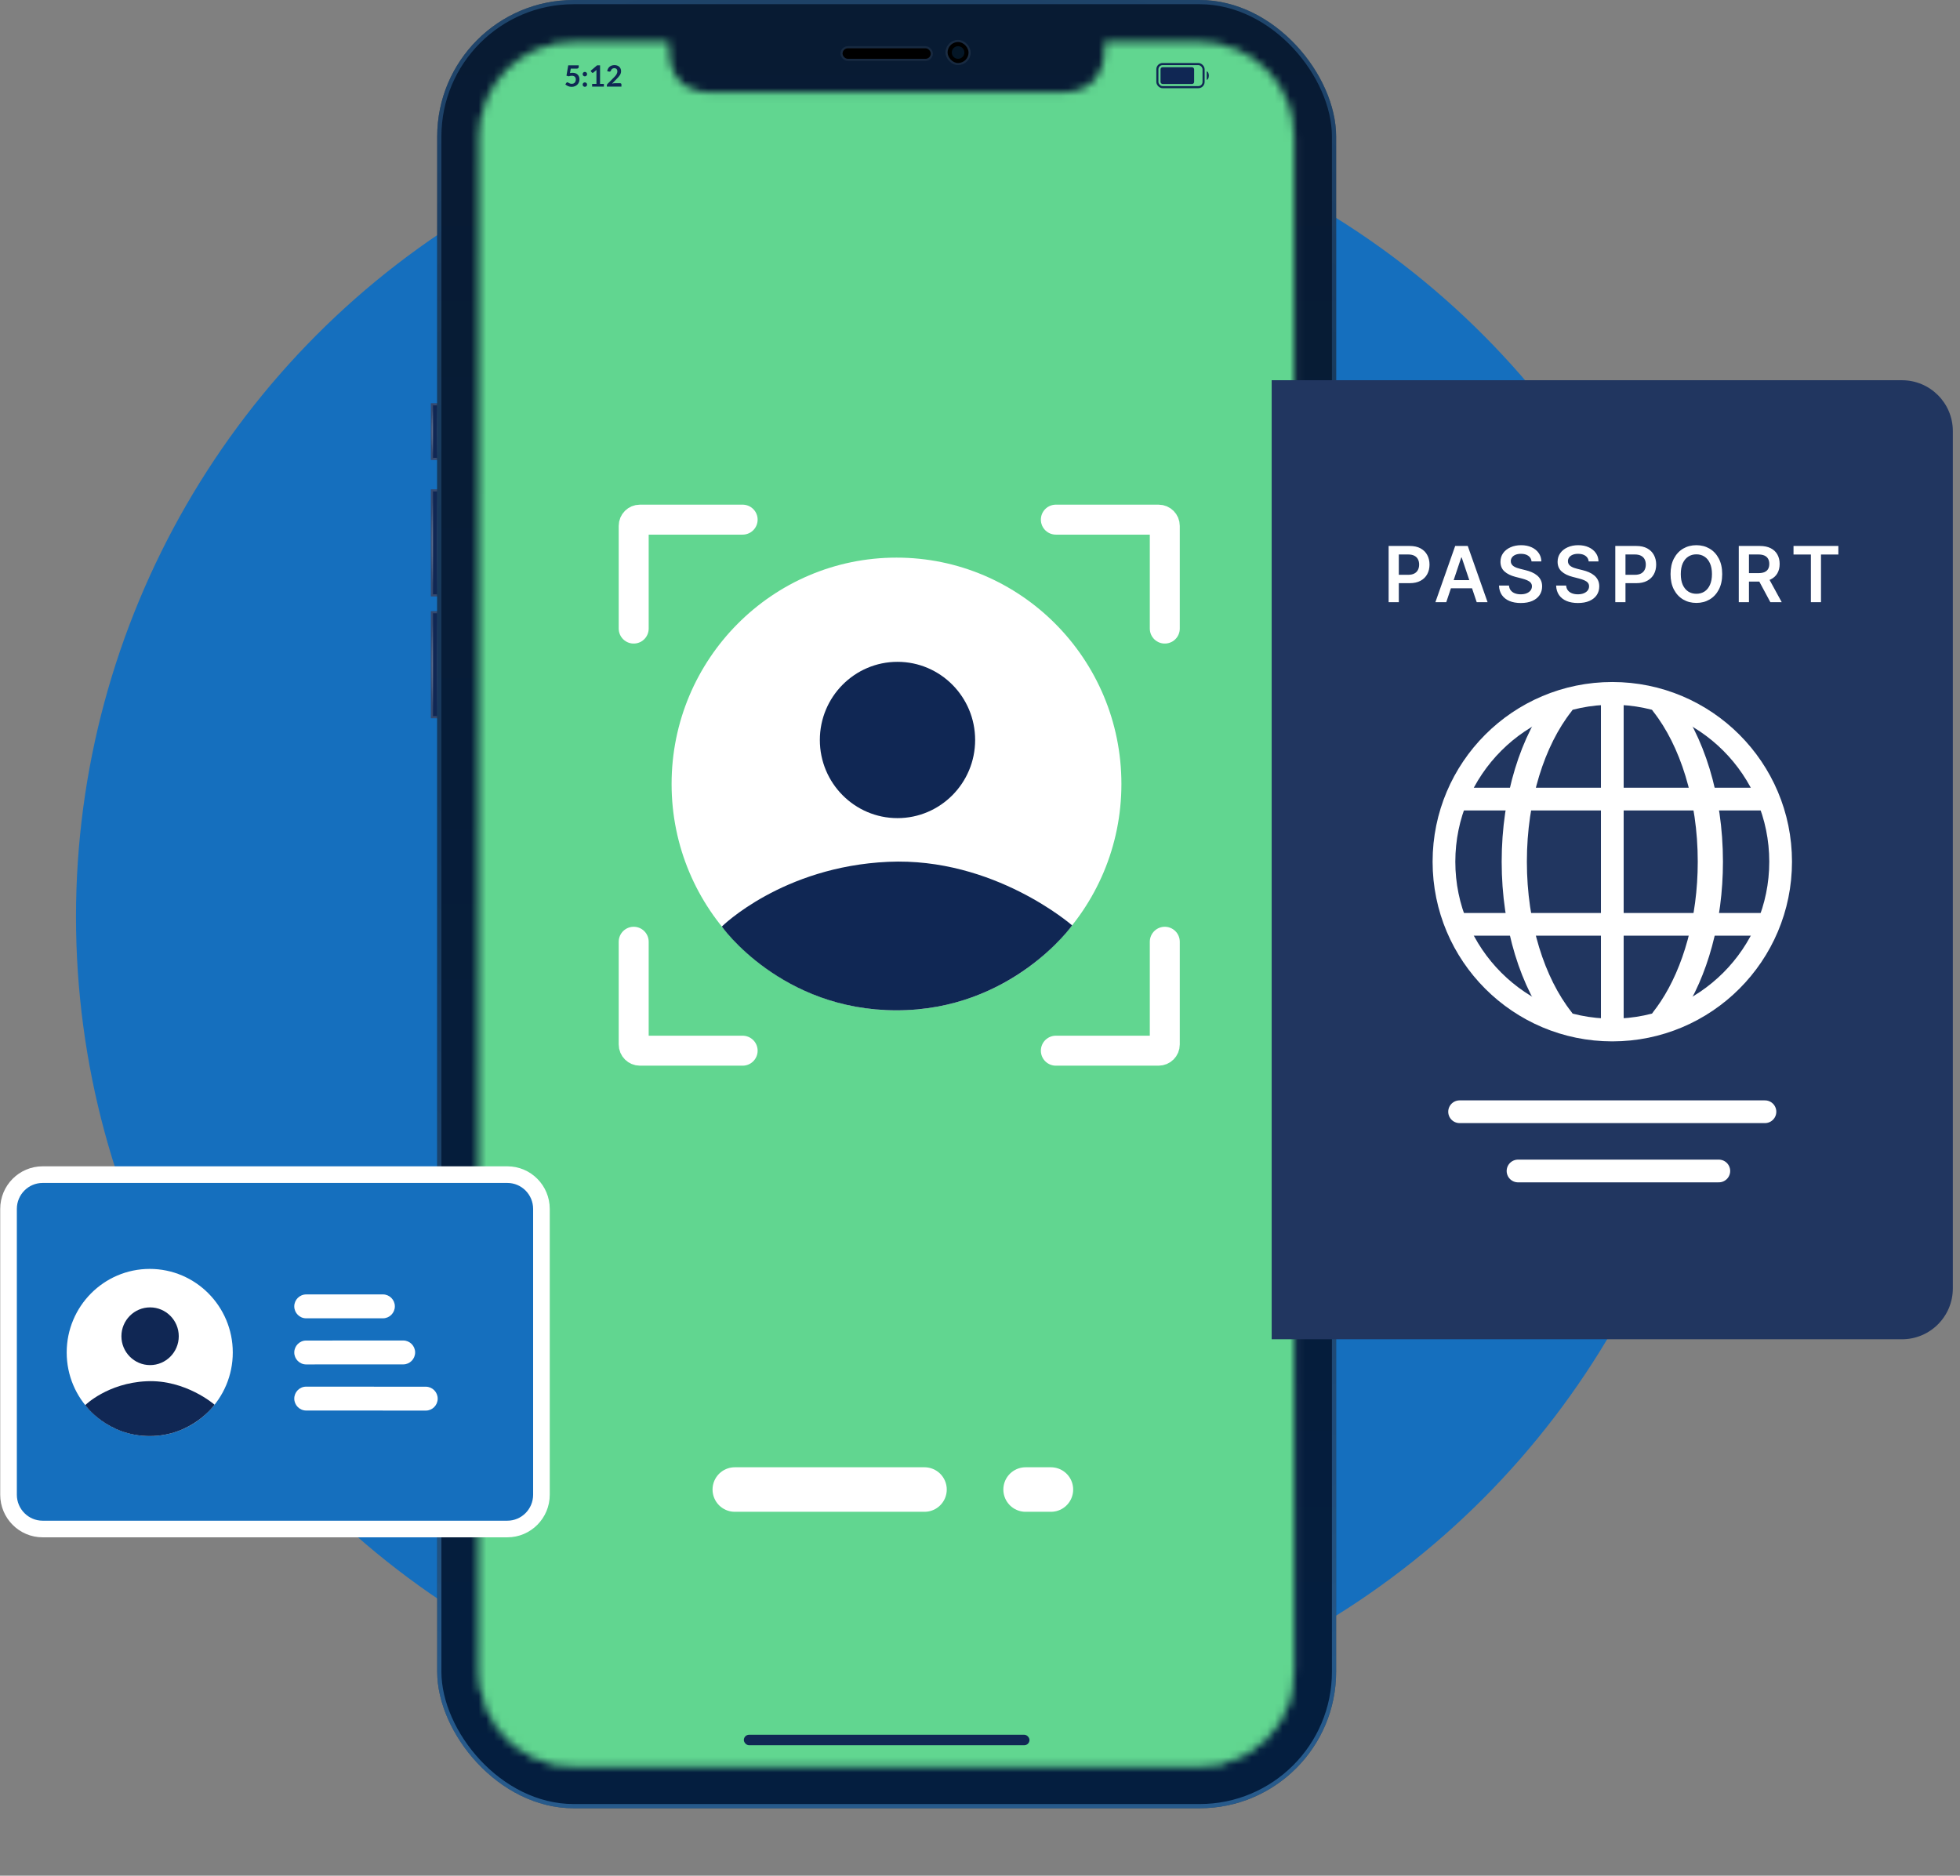
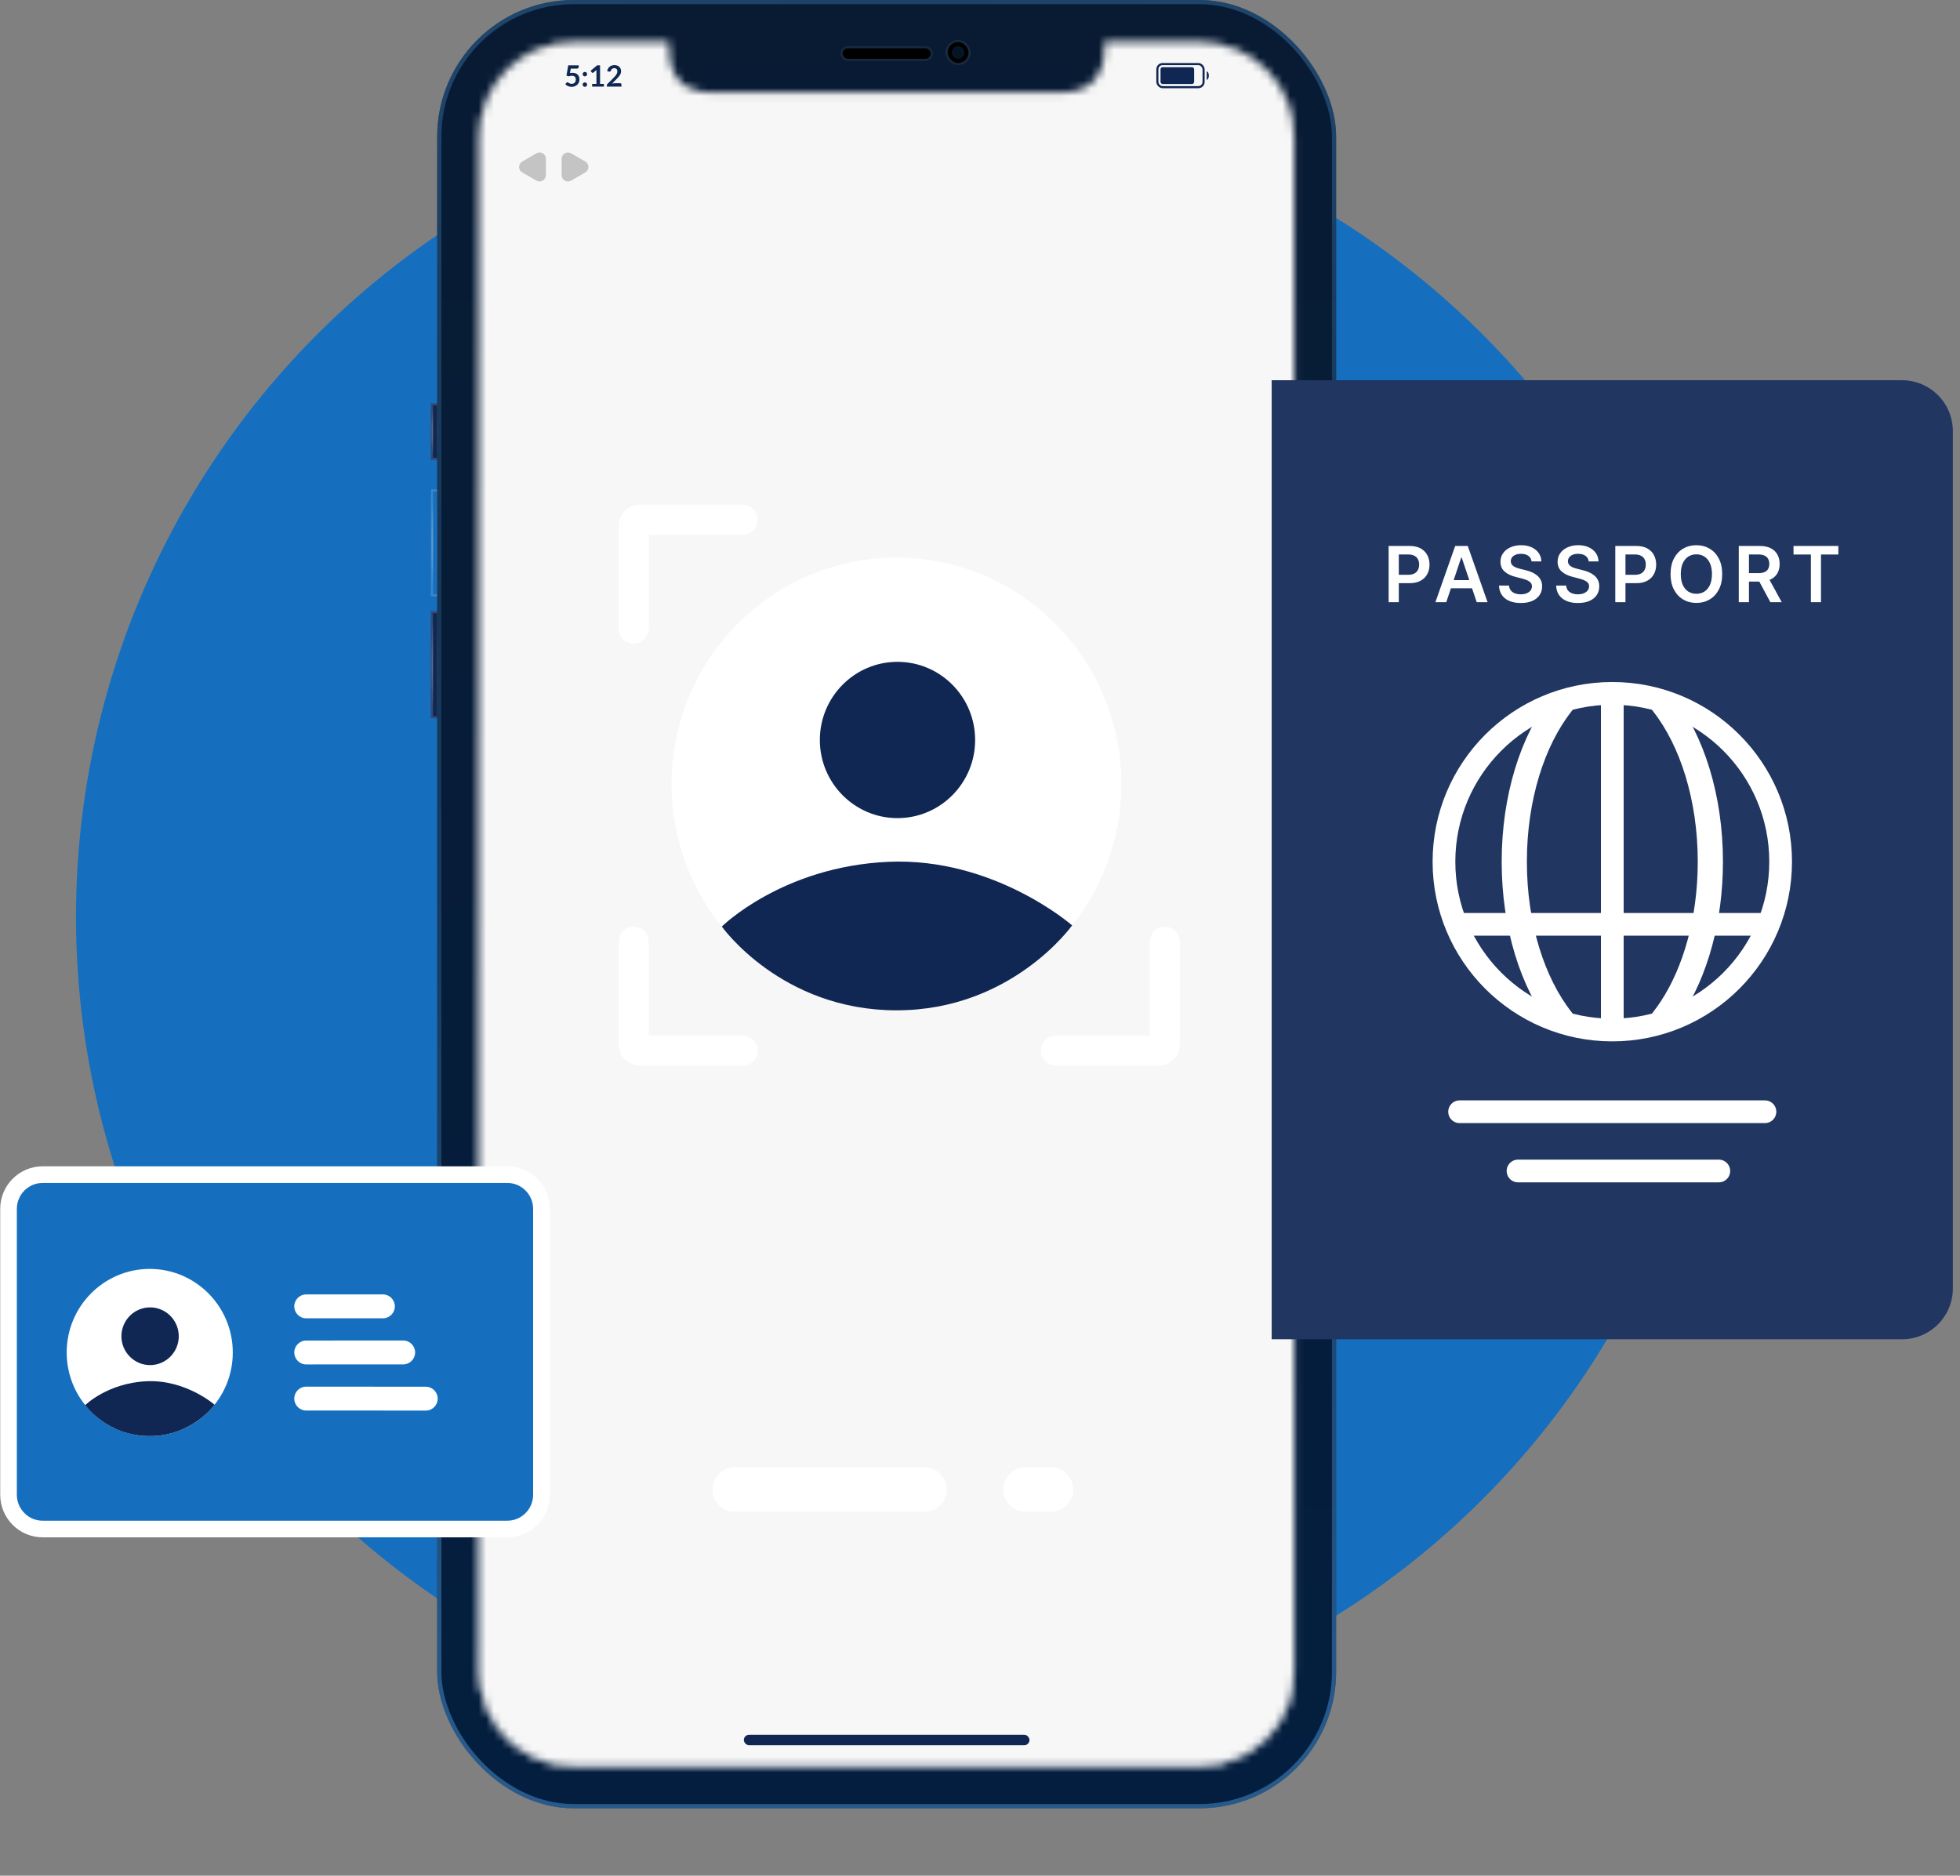
<svg xmlns="http://www.w3.org/2000/svg" width="256" height="245" viewBox="0 0 256 245" fill="none">
  <rect x="0" y="0" width="256" height="245" fill="#808080" stroke="none" />
  <circle cx="117.535" cy="119.75" r="107.609" fill="#156FBE" />
  <g clip-path="url(#clip0_10882_2194)">
    <path d="M56.281 52.671H57.378V60.078H56.281V52.671Z" fill="#102754" />
    <path d="M56.418 52.808H57.241V59.941H56.418V52.808Z" stroke="url(#paint0_radial_10882_2194)" stroke-opacity="0.6" stroke-width="0.274" />
    <path d="M175.338 85.041L174.241 85.041L174.241 65.29L175.338 65.29L175.338 85.041Z" fill="#102754" />
    <path d="M175.201 84.904L174.378 84.904L174.378 65.427L175.201 65.427L175.201 84.904Z" stroke="url(#paint1_radial_10882_2194)" stroke-opacity="0.6" stroke-width="0.274" />
-     <path d="M56.281 63.918H57.378V77.909H56.281V63.918Z" fill="#102754" />
    <path d="M56.418 64.055H57.241V77.771H56.418V64.055Z" stroke="url(#paint2_radial_10882_2194)" stroke-opacity="0.6" stroke-width="0.274" />
    <path d="M56.281 79.83H57.378V93.82H56.281V79.83Z" fill="#102754" />
    <path d="M56.418 79.967H57.241V93.683H56.418V79.967Z" stroke="url(#paint3_radial_10882_2194)" stroke-opacity="0.6" stroke-width="0.274" />
    <rect x="57.104" width="117.411" height="236.194" rx="17.831" fill="url(#paint4_linear_10882_2194)" />
    <rect x="57.378" y="0.274" width="116.863" height="235.645" rx="17.557" stroke="url(#paint5_radial_10882_2194)" stroke-opacity="0.5" stroke-width="0.549" />
    <mask id="mask0_10882_2194" style="mask-type:alpha" maskUnits="userSpaceOnUse" x="62" y="5" width="108" height="226">
      <path d="M87.279 5.487H74.935C68.117 5.487 62.59 11.014 62.59 17.832V218.364C62.59 225.181 68.117 230.708 74.935 230.708H156.684C163.501 230.708 169.028 225.182 169.028 218.364V17.832C169.028 11.014 163.501 5.487 156.684 5.487H144.339C144.339 8.214 143.79 12.071 138.852 12.071H92.766C87.828 12.071 87.279 8.214 87.279 5.487Z" fill="white" />
      <path d="M74.935 5.624H87.142C87.152 6.966 87.304 8.577 88.052 9.871C88.834 11.223 90.254 12.208 92.766 12.208H138.852C141.365 12.208 142.784 11.223 143.566 9.871C144.314 8.577 144.466 6.966 144.476 5.624H156.684C163.426 5.624 168.891 11.09 168.891 17.832V218.364C168.891 225.106 163.426 230.571 156.684 230.571H74.935C68.193 230.571 62.727 225.106 62.727 218.364V17.832C62.727 11.09 68.193 5.624 74.935 5.624Z" stroke="url(#paint6_linear_10882_2194)" stroke-opacity="0.9" stroke-width="0.274" />
    </mask>
    <g mask="url(#mask0_10882_2194)">
      <path d="M57.378 0H174.24V236.194H57.378V0Z" fill="#F7F7F7" />
-       <line x1="62.59" y1="28.118" x2="169.028" y2="28.118" stroke="#DDDDDD" stroke-width="0.274" />
      <path d="M68.214 22.522C67.665 22.206 67.665 21.414 68.214 21.097L70.065 20.028C70.614 19.711 71.3 20.107 71.3 20.74L71.3 22.879C71.3 23.512 70.614 23.908 70.065 23.591L68.214 22.522Z" fill="#C4C4C4" />
      <path d="M76.443 21.096C76.992 21.413 76.992 22.205 76.443 22.522L74.592 23.591C74.043 23.908 73.357 23.512 73.357 22.878L73.357 20.74C73.357 20.107 74.043 19.711 74.592 20.027L76.443 21.096Z" fill="#C4C4C4" />
-       <rect x="61.085" y="3.203" width="108.379" height="230.64" fill="#61D690" />
    </g>
    <path d="M74.45 9.543C74.511 9.53 74.57 9.521 74.626 9.516C74.683 9.51 74.737 9.507 74.79 9.507C74.936 9.507 75.064 9.529 75.176 9.572C75.287 9.616 75.38 9.676 75.456 9.753C75.532 9.829 75.589 9.92 75.627 10.023C75.665 10.126 75.685 10.236 75.685 10.355C75.685 10.503 75.658 10.637 75.606 10.759C75.555 10.88 75.483 10.985 75.391 11.072C75.299 11.158 75.189 11.224 75.062 11.271C74.937 11.319 74.8 11.343 74.651 11.343C74.564 11.343 74.482 11.334 74.404 11.316C74.326 11.298 74.252 11.274 74.183 11.245C74.115 11.214 74.052 11.179 73.993 11.141C73.935 11.101 73.883 11.06 73.837 11.016L73.983 10.815C74.014 10.771 74.054 10.749 74.104 10.749C74.136 10.749 74.169 10.759 74.202 10.78C74.235 10.8 74.273 10.823 74.315 10.847C74.359 10.871 74.409 10.894 74.467 10.914C74.526 10.935 74.596 10.945 74.678 10.945C74.765 10.945 74.842 10.931 74.909 10.903C74.975 10.875 75.03 10.836 75.074 10.786C75.119 10.735 75.152 10.674 75.174 10.605C75.197 10.535 75.208 10.459 75.208 10.377C75.208 10.226 75.164 10.108 75.076 10.023C74.989 9.938 74.859 9.895 74.688 9.895C74.556 9.895 74.421 9.919 74.283 9.968L73.987 9.883L74.218 8.535H75.589V8.737C75.589 8.805 75.567 8.86 75.525 8.902C75.483 8.944 75.411 8.965 75.31 8.965H74.548L74.45 9.543Z" fill="#102754" />
    <path d="M76.102 11.051C76.102 11.011 76.109 10.973 76.123 10.937C76.138 10.902 76.159 10.871 76.184 10.845C76.21 10.82 76.24 10.799 76.276 10.784C76.312 10.768 76.351 10.761 76.391 10.761C76.433 10.761 76.47 10.768 76.505 10.784C76.541 10.799 76.571 10.82 76.597 10.845C76.624 10.871 76.645 10.902 76.66 10.937C76.676 10.973 76.683 11.011 76.683 11.051C76.683 11.092 76.676 11.13 76.66 11.166C76.645 11.2 76.624 11.23 76.597 11.256C76.571 11.282 76.541 11.302 76.505 11.316C76.47 11.331 76.433 11.339 76.391 11.339C76.351 11.339 76.312 11.331 76.276 11.316C76.24 11.302 76.21 11.282 76.184 11.256C76.159 11.23 76.138 11.2 76.123 11.166C76.109 11.13 76.102 11.092 76.102 11.051ZM76.102 9.682C76.102 9.642 76.109 9.604 76.123 9.568C76.138 9.532 76.159 9.502 76.184 9.476C76.21 9.45 76.24 9.43 76.276 9.415C76.312 9.399 76.351 9.392 76.391 9.392C76.433 9.392 76.47 9.399 76.505 9.415C76.541 9.43 76.571 9.45 76.597 9.476C76.624 9.502 76.645 9.532 76.66 9.568C76.676 9.604 76.683 9.642 76.683 9.682C76.683 9.722 76.676 9.761 76.66 9.797C76.645 9.831 76.624 9.861 76.597 9.887C76.571 9.913 76.541 9.933 76.505 9.948C76.47 9.963 76.433 9.97 76.391 9.97C76.351 9.97 76.312 9.963 76.276 9.948C76.24 9.933 76.21 9.913 76.184 9.887C76.159 9.861 76.138 9.831 76.123 9.797C76.109 9.761 76.102 9.722 76.102 9.682Z" fill="#102754" />
    <path d="M78.876 10.957V11.312H77.339V10.957H77.902V9.338C77.902 9.274 77.904 9.208 77.908 9.14L77.508 9.474C77.485 9.492 77.462 9.504 77.439 9.509C77.418 9.513 77.396 9.513 77.376 9.509C77.357 9.505 77.339 9.498 77.324 9.489C77.309 9.479 77.297 9.468 77.29 9.457L77.14 9.251L77.987 8.531H78.376V10.957H78.876Z" fill="#102754" />
    <path d="M81 10.87C81.051 10.87 81.091 10.885 81.121 10.914C81.151 10.943 81.167 10.98 81.167 11.028V11.312H79.262V11.154C79.262 11.122 79.268 11.089 79.281 11.055C79.295 11.019 79.317 10.987 79.346 10.959L80.189 10.114C80.26 10.042 80.323 9.973 80.378 9.908C80.434 9.843 80.481 9.778 80.518 9.714C80.555 9.65 80.583 9.586 80.602 9.52C80.623 9.454 80.633 9.384 80.633 9.311C80.633 9.244 80.623 9.186 80.604 9.136C80.585 9.085 80.558 9.042 80.522 9.008C80.487 8.973 80.445 8.947 80.395 8.931C80.346 8.913 80.291 8.904 80.23 8.904C80.173 8.904 80.121 8.912 80.072 8.929C80.025 8.944 79.983 8.967 79.946 8.996C79.908 9.024 79.877 9.057 79.852 9.096C79.826 9.134 79.807 9.176 79.794 9.223C79.772 9.281 79.744 9.321 79.709 9.34C79.675 9.359 79.625 9.363 79.56 9.353L79.31 9.309C79.329 9.176 79.366 9.059 79.421 8.96C79.476 8.858 79.545 8.775 79.627 8.708C79.71 8.64 79.805 8.59 79.911 8.556C80.019 8.522 80.134 8.504 80.257 8.504C80.385 8.504 80.502 8.524 80.608 8.562C80.714 8.599 80.805 8.652 80.881 8.721C80.956 8.791 81.015 8.874 81.057 8.971C81.1 9.068 81.121 9.176 81.121 9.296C81.121 9.398 81.105 9.493 81.075 9.58C81.045 9.667 81.005 9.75 80.954 9.829C80.904 9.909 80.845 9.986 80.777 10.06C80.709 10.134 80.638 10.21 80.564 10.286L79.938 10.926C79.998 10.908 80.058 10.895 80.117 10.886C80.177 10.875 80.234 10.87 80.287 10.87H81Z" fill="#102754" />
    <rect x="151.167" y="8.367" width="6.035" height="3.018" rx="0.686" stroke="#102754" stroke-width="0.274" />
    <rect x="151.579" y="8.778" width="4.389" height="2.195" rx="0.274" fill="#102754" />
    <path d="M157.614 10.425C157.765 10.425 157.888 10.179 157.888 9.876C157.888 9.573 157.765 9.328 157.614 9.328V10.425Z" fill="#102754" />
    <rect x="97.155" y="226.592" width="37.308" height="1.372" rx="0.686" fill="#102754" />
    <rect x="110.048" y="6.31" width="11.522" height="1.372" rx="0.686" fill="black" />
    <rect x="109.911" y="6.173" width="11.796" height="1.646" rx="0.823" stroke="url(#paint7_radial_10882_2194)" stroke-opacity="0.08" stroke-width="0.274" />
    <rect x="123.765" y="5.487" width="2.743" height="2.743" rx="1.372" fill="black" />
    <rect x="123.627" y="5.35" width="3.018" height="3.018" rx="1.509" stroke="url(#paint8_radial_10882_2194)" stroke-opacity="0.08" stroke-width="0.274" />
    <circle opacity="0.2" cx="125.136" cy="6.858" r="0.823" fill="#156FBE" />
    <path d="M117.094 72.836C133.307 72.836 146.47 86.086 146.47 102.404C146.47 118.723 133.307 131.972 117.094 131.972C100.882 131.972 87.718 118.723 87.718 102.404C87.718 86.086 100.882 72.836 117.094 72.836Z" fill="white" />
    <path d="M117.223 86.448C122.82 86.448 127.365 91.022 127.365 96.656C127.365 102.289 122.82 106.863 117.223 106.863C111.626 106.863 107.082 102.289 107.082 96.656C107.082 91.022 111.626 86.448 117.223 86.448Z" fill="#102754" />
    <path d="M94.28 121.024C94.28 121.024 102.174 113.197 116.006 112.571C129.839 111.945 140.032 120.872 140.032 120.872C140.032 120.872 132.171 131.969 117.095 131.969C102.019 131.969 94.28 121.024 94.28 121.024Z" fill="#102754" />
    <path d="M96.998 67.876H83.578C83.131 67.876 82.769 68.239 82.769 68.686V82.105" stroke="white" stroke-width="3.915" stroke-linecap="round" />
    <path d="M96.998 137.241H83.578C83.131 137.241 82.769 136.879 82.769 136.432V123.012" stroke="white" stroke-width="3.915" stroke-linecap="round" />
-     <path d="M137.907 67.876H151.326C151.773 67.876 152.136 68.239 152.136 68.686V82.105" stroke="white" stroke-width="3.915" stroke-linecap="round" />
    <path d="M137.907 137.241H151.326C151.773 137.241 152.136 136.879 152.136 136.432V123.012" stroke="white" stroke-width="3.915" stroke-linecap="round" />
    <path d="M95.976 194.563H108.362H120.749" stroke="white" stroke-width="5.817" stroke-linecap="round" />
    <path d="M133.958 194.563H135.609H137.261" stroke="white" stroke-width="5.817" stroke-linecap="round" />
  </g>
  <path d="M5.572 199.719H66.261C68.73 199.719 70.719 197.707 70.719 195.24V157.909C70.719 155.442 68.73 153.43 66.261 153.43H5.572C3.103 153.43 1.114 155.442 1.114 157.909V195.24C1.114 197.707 3.103 199.719 5.572 199.719Z" fill="#156FBE" stroke="white" stroke-width="2.172" />
  <path d="M19.558 165.745C25.544 165.745 30.404 170.637 30.404 176.662C30.404 182.688 25.544 187.58 19.558 187.58C13.572 187.58 8.711 182.688 8.711 176.662C8.711 170.637 13.572 165.745 19.558 165.745Z" fill="white" />
  <path d="M19.603 170.771C21.67 170.771 23.348 172.459 23.348 174.54C23.348 176.62 21.67 178.309 19.603 178.309C17.536 178.309 15.858 176.62 15.858 174.54C15.858 172.459 17.536 170.771 19.603 170.771Z" fill="#102754" />
  <path d="M11.131 183.538C11.131 183.538 14.046 180.648 19.153 180.417C24.261 180.186 28.024 183.482 28.024 183.482C28.024 183.482 25.122 187.579 19.555 187.579C13.989 187.579 11.131 183.538 11.131 183.538Z" fill="#102754" />
  <path d="M50.022 172.196L39.984 172.198C39.132 172.198 38.435 171.497 38.435 170.639C38.435 169.781 39.132 169.079 39.984 169.079L50.022 169.077C50.874 169.077 51.572 169.778 51.572 170.636C51.572 171.494 50.874 172.196 50.022 172.196Z" fill="white" />
  <path d="M52.672 178.216L39.984 178.221C39.132 178.221 38.435 177.519 38.435 176.661C38.435 175.803 39.132 175.102 39.984 175.102L52.672 175.097C53.524 175.097 54.221 175.799 54.221 176.656C54.221 177.514 53.524 178.216 52.672 178.216Z" fill="white" />
  <path d="M55.618 184.251L39.984 184.243C39.132 184.243 38.435 183.541 38.435 182.684C38.435 181.826 39.132 181.124 39.984 181.124L55.618 181.132C56.47 181.132 57.168 181.834 57.168 182.692C57.168 183.55 56.47 184.251 55.618 184.251Z" fill="white" />
  <path d="M166.097 49.666H248.418C252.089 49.666 255.065 52.642 255.065 56.312V168.289C255.065 171.96 252.089 174.936 248.418 174.936H166.097V49.666Z" fill="#213660" />
  <path d="M210.586 134.541C222.729 134.541 232.572 124.697 232.572 112.555C232.572 100.412 222.729 90.568 210.586 90.568C198.443 90.568 188.599 100.412 188.599 112.555C188.599 124.697 198.443 134.541 210.586 134.541Z" stroke="white" stroke-width="2.968" />
  <path d="M217.235 91.932C220.981 96.702 223.393 104.166 223.393 112.555C223.393 120.138 221.423 126.965 218.278 131.729C217.943 132.237 217.595 132.72 217.235 133.179M203.941 91.932C200.194 96.702 197.783 104.166 197.783 112.555C197.783 120.945 200.194 128.409 203.941 133.179" stroke="white" stroke-width="3.291" stroke-linecap="round" />
-   <path d="M230.526 104.375H190.644" stroke="white" stroke-width="2.968" stroke-linecap="round" stroke-linejoin="round" />
  <path d="M230.526 120.736H190.644" stroke="white" stroke-width="2.968" stroke-linecap="round" stroke-linejoin="round" />
  <path d="M210.586 91.081V134.542" stroke="white" stroke-width="2.968" />
  <path d="M230.523 145.215H190.641" stroke="white" stroke-width="2.968" stroke-linecap="round" stroke-linejoin="round" />
  <path d="M224.499 152.954H198.272" stroke="white" stroke-width="2.968" stroke-linecap="round" stroke-linejoin="round" />
  <path d="M181.372 78.654V71.314H184.125C184.689 71.314 185.162 71.419 185.544 71.629C185.929 71.839 186.219 72.128 186.415 72.496C186.613 72.862 186.712 73.278 186.712 73.744C186.712 74.215 186.613 74.632 186.415 74.998C186.216 75.364 185.924 75.652 185.537 75.862C185.15 76.07 184.673 76.174 184.107 76.174H182.282V75.081H183.927C184.257 75.081 184.527 75.023 184.737 74.909C184.948 74.794 185.103 74.636 185.203 74.436C185.306 74.235 185.357 74.004 185.357 73.744C185.357 73.483 185.306 73.254 185.203 73.056C185.103 72.857 184.947 72.703 184.734 72.593C184.524 72.481 184.252 72.425 183.92 72.425H182.702V78.654H181.372ZM188.9 78.654H187.481L190.065 71.314H191.707L194.294 78.654H192.875L190.914 72.819H190.857L188.9 78.654ZM188.947 75.776H192.818V76.844H188.947V75.776ZM200.04 73.332C200.007 73.019 199.866 72.775 199.617 72.6C199.371 72.426 199.051 72.339 198.657 72.339C198.38 72.339 198.142 72.38 197.944 72.464C197.745 72.548 197.594 72.661 197.488 72.805C197.383 72.948 197.33 73.112 197.327 73.296C197.327 73.449 197.362 73.581 197.431 73.694C197.503 73.806 197.6 73.901 197.721 73.98C197.843 74.057 197.978 74.121 198.126 74.174C198.275 74.226 198.424 74.271 198.574 74.306L199.263 74.478C199.54 74.543 199.806 74.63 200.062 74.74C200.32 74.85 200.55 74.989 200.754 75.156C200.959 75.323 201.122 75.525 201.241 75.762C201.361 75.998 201.42 76.275 201.42 76.593C201.42 77.023 201.31 77.402 201.09 77.729C200.871 78.054 200.553 78.309 200.137 78.493C199.724 78.674 199.223 78.765 198.635 78.765C198.064 78.765 197.569 78.677 197.148 78.5C196.73 78.323 196.403 78.065 196.166 77.726C195.932 77.386 195.805 76.973 195.786 76.486H197.094C197.113 76.741 197.192 76.954 197.331 77.124C197.469 77.293 197.65 77.42 197.872 77.503C198.097 77.587 198.348 77.629 198.625 77.629C198.914 77.629 199.167 77.586 199.385 77.5C199.604 77.412 199.776 77.29 199.901 77.134C200.025 76.977 200.088 76.793 200.09 76.582C200.088 76.391 200.032 76.234 199.922 76.109C199.812 75.983 199.658 75.878 199.46 75.794C199.264 75.708 199.034 75.631 198.772 75.564L197.937 75.35C197.332 75.194 196.854 74.959 196.503 74.643C196.154 74.326 195.98 73.904 195.98 73.378C195.98 72.946 196.097 72.567 196.331 72.242C196.567 71.917 196.889 71.665 197.295 71.486C197.701 71.304 198.161 71.213 198.675 71.213C199.196 71.213 199.652 71.304 200.044 71.486C200.438 71.665 200.748 71.915 200.972 72.235C201.197 72.553 201.313 72.918 201.32 73.332H200.04ZM207.503 73.332C207.47 73.019 207.329 72.775 207.08 72.6C206.834 72.426 206.514 72.339 206.12 72.339C205.842 72.339 205.605 72.38 205.406 72.464C205.208 72.548 205.057 72.661 204.951 72.805C204.846 72.948 204.792 73.112 204.79 73.296C204.79 73.449 204.825 73.581 204.894 73.694C204.966 73.806 205.062 73.901 205.184 73.98C205.306 74.057 205.441 74.121 205.589 74.174C205.737 74.226 205.887 74.271 206.037 74.306L206.726 74.478C207.003 74.543 207.269 74.63 207.525 74.74C207.783 74.85 208.013 74.989 208.216 75.156C208.422 75.323 208.584 75.525 208.704 75.762C208.823 75.998 208.883 76.275 208.883 76.593C208.883 77.023 208.773 77.402 208.553 77.729C208.334 78.054 208.016 78.309 207.6 78.493C207.187 78.674 206.686 78.765 206.098 78.765C205.527 78.765 205.031 78.677 204.611 78.5C204.193 78.323 203.865 78.065 203.629 77.726C203.395 77.386 203.268 76.973 203.249 76.486H204.557C204.576 76.741 204.655 76.954 204.794 77.124C204.932 77.293 205.113 77.42 205.335 77.503C205.559 77.587 205.81 77.629 206.088 77.629C206.377 77.629 206.63 77.586 206.847 77.5C207.067 77.412 207.239 77.29 207.363 77.134C207.488 76.977 207.551 76.793 207.553 76.582C207.551 76.391 207.495 76.234 207.385 76.109C207.275 75.983 207.121 75.878 206.923 75.794C206.727 75.708 206.497 75.631 206.234 75.564L205.399 75.35C204.795 75.194 204.317 74.959 203.966 74.643C203.617 74.326 203.442 73.904 203.442 73.378C203.442 72.946 203.56 72.567 203.794 72.242C204.03 71.917 204.352 71.665 204.758 71.486C205.164 71.304 205.624 71.213 206.138 71.213C206.658 71.213 207.115 71.304 207.507 71.486C207.901 71.665 208.21 71.915 208.435 72.235C208.66 72.553 208.776 72.918 208.783 73.332H207.503ZM210.977 78.654V71.314H213.73C214.293 71.314 214.767 71.419 215.149 71.629C215.533 71.839 215.824 72.128 216.02 72.496C216.218 72.862 216.317 73.278 216.317 73.744C216.317 74.215 216.218 74.632 216.02 74.998C215.822 75.364 215.529 75.652 215.142 75.862C214.754 76.07 214.278 76.174 213.712 76.174H211.887V75.081H213.532C213.862 75.081 214.132 75.023 214.342 74.909C214.553 74.794 214.708 74.636 214.808 74.436C214.911 74.235 214.962 74.004 214.962 73.744C214.962 73.483 214.911 73.254 214.808 73.056C214.708 72.857 214.552 72.703 214.339 72.593C214.129 72.481 213.857 72.425 213.525 72.425H212.307V78.654H210.977ZM224.94 74.984C224.94 75.775 224.791 76.452 224.495 77.016C224.201 77.578 223.8 78.008 223.291 78.306C222.784 78.605 222.21 78.754 221.567 78.754C220.924 78.754 220.348 78.605 219.839 78.306C219.333 78.005 218.931 77.574 218.635 77.013C218.341 76.449 218.194 75.772 218.194 74.984C218.194 74.193 218.341 73.517 218.635 72.955C218.931 72.391 219.333 71.96 219.839 71.661C220.348 71.363 220.924 71.213 221.567 71.213C222.21 71.213 222.784 71.363 223.291 71.661C223.8 71.96 224.201 72.391 224.495 72.955C224.791 73.517 224.94 74.193 224.94 74.984ZM223.603 74.984C223.603 74.427 223.515 73.958 223.341 73.575C223.169 73.191 222.93 72.9 222.624 72.704C222.318 72.506 221.966 72.407 221.567 72.407C221.168 72.407 220.816 72.506 220.51 72.704C220.204 72.9 219.964 73.191 219.789 73.575C219.617 73.958 219.531 74.427 219.531 74.984C219.531 75.541 219.617 76.011 219.789 76.396C219.964 76.778 220.204 77.069 220.51 77.267C220.816 77.463 221.168 77.561 221.567 77.561C221.966 77.561 222.318 77.463 222.624 77.267C222.93 77.069 223.169 76.778 223.341 76.396C223.515 76.011 223.603 75.541 223.603 74.984ZM227.105 78.654V71.314H229.858C230.422 71.314 230.895 71.412 231.277 71.608C231.662 71.803 231.952 72.078 232.148 72.432C232.346 72.783 232.445 73.193 232.445 73.661C232.445 74.132 232.345 74.541 232.144 74.887C231.946 75.231 231.653 75.498 231.266 75.686C230.879 75.873 230.404 75.966 229.84 75.966H227.879V74.862H229.66C229.99 74.862 230.26 74.817 230.471 74.726C230.681 74.632 230.836 74.498 230.936 74.321C231.039 74.142 231.091 73.922 231.091 73.661C231.091 73.401 231.039 73.179 230.936 72.995C230.834 72.808 230.677 72.667 230.467 72.572C230.257 72.474 229.986 72.425 229.653 72.425H228.435V78.654H227.105ZM230.897 75.328L232.714 78.654H231.23L229.445 75.328H230.897ZM234.255 72.428V71.314H240.112V72.428H237.843V78.654H236.524V72.428H234.255Z" fill="white" />
  <defs>
    <radialGradient id="paint0_radial_10882_2194" cx="0" cy="0" r="1" gradientUnits="userSpaceOnUse" gradientTransform="translate(56.829 56.374) rotate(90) scale(3.703 0.549)">
      <stop stop-color="white" />
      <stop offset="1" stop-color="white" stop-opacity="0.26" />
    </radialGradient>
    <radialGradient id="paint1_radial_10882_2194" cx="0" cy="0" r="1" gradientUnits="userSpaceOnUse" gradientTransform="translate(174.789 75.166) rotate(-90) scale(9.876 0.549)">
      <stop stop-color="white" />
      <stop offset="1" stop-color="white" stop-opacity="0.26" />
    </radialGradient>
    <radialGradient id="paint2_radial_10882_2194" cx="0" cy="0" r="1" gradientUnits="userSpaceOnUse" gradientTransform="translate(56.829 70.913) rotate(90) scale(6.995 0.549)">
      <stop stop-color="white" />
      <stop offset="1" stop-color="white" stop-opacity="0.26" />
    </radialGradient>
    <radialGradient id="paint3_radial_10882_2194" cx="0" cy="0" r="1" gradientUnits="userSpaceOnUse" gradientTransform="translate(56.829 86.825) rotate(90) scale(6.995 0.549)">
      <stop stop-color="white" />
      <stop offset="1" stop-color="white" stop-opacity="0.26" />
    </radialGradient>
    <linearGradient id="paint4_linear_10882_2194" x1="115.809" y1="0" x2="115.809" y2="236.194" gradientUnits="userSpaceOnUse">
      <stop stop-color="#081B33" />
      <stop offset="1" stop-color="#041E3F" />
    </linearGradient>
    <radialGradient id="paint5_radial_10882_2194" cx="0" cy="0" r="1" gradientUnits="userSpaceOnUse" gradientTransform="translate(115.809 85.59) rotate(90) scale(150.605 167.921)">
      <stop stop-color="#162F4D" />
      <stop offset="1" stop-color="#4995D7" />
    </radialGradient>
    <linearGradient id="paint6_linear_10882_2194" x1="115.809" y1="5.487" x2="115.809" y2="230.708" gradientUnits="userSpaceOnUse">
      <stop stop-color="#4995D7" stop-opacity="0.43" />
      <stop offset="1" stop-color="#98D0FF" />
    </linearGradient>
    <radialGradient id="paint7_radial_10882_2194" cx="0" cy="0" r="1" gradientUnits="userSpaceOnUse" gradientTransform="translate(115.809 6.996) rotate(90) scale(0.686 5.761)">
      <stop stop-color="white" />
      <stop offset="1" stop-color="white" stop-opacity="0.8" />
    </radialGradient>
    <radialGradient id="paint8_radial_10882_2194" cx="0" cy="0" r="1" gradientUnits="userSpaceOnUse" gradientTransform="translate(125.136 6.859) rotate(90) scale(1.372 19.624)">
      <stop stop-color="white" />
      <stop offset="1" stop-color="white" stop-opacity="0.8" />
    </radialGradient>
    <clipPath id="clip0_10882_2194">
      <rect x="56.281" width="123.061" height="244.137" rx="17.831" fill="white" />
    </clipPath>
  </defs>
</svg>